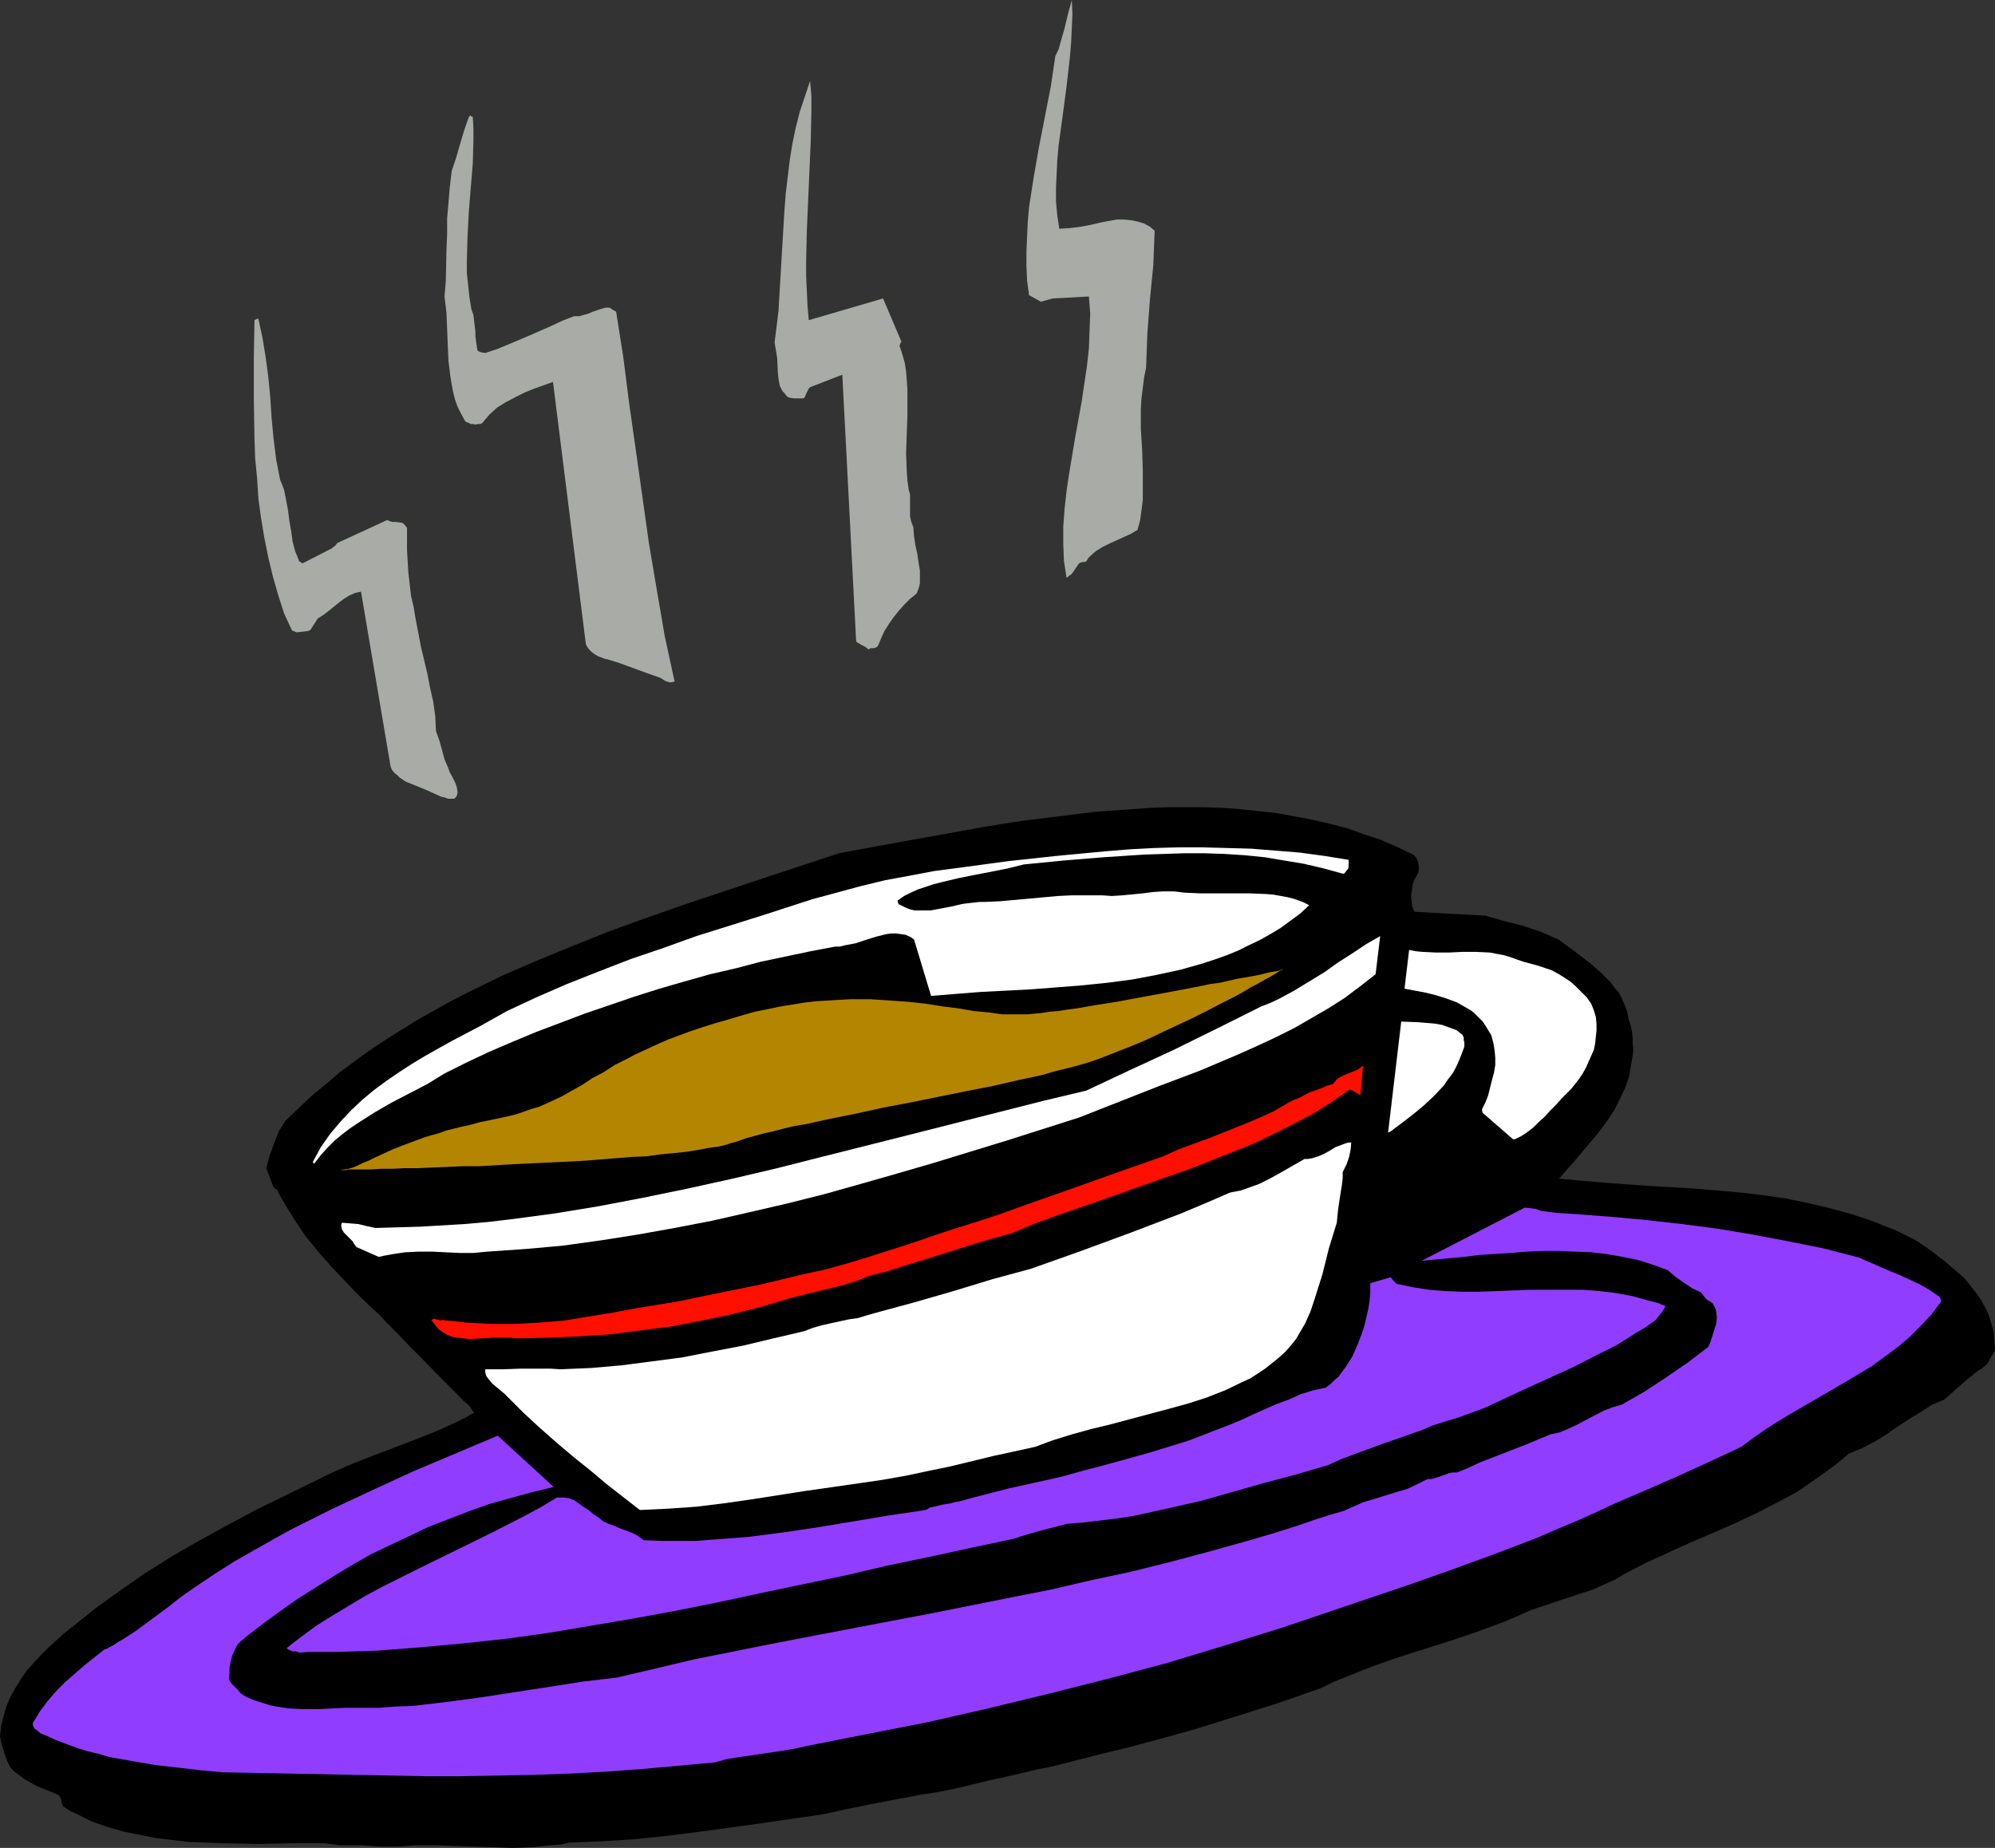
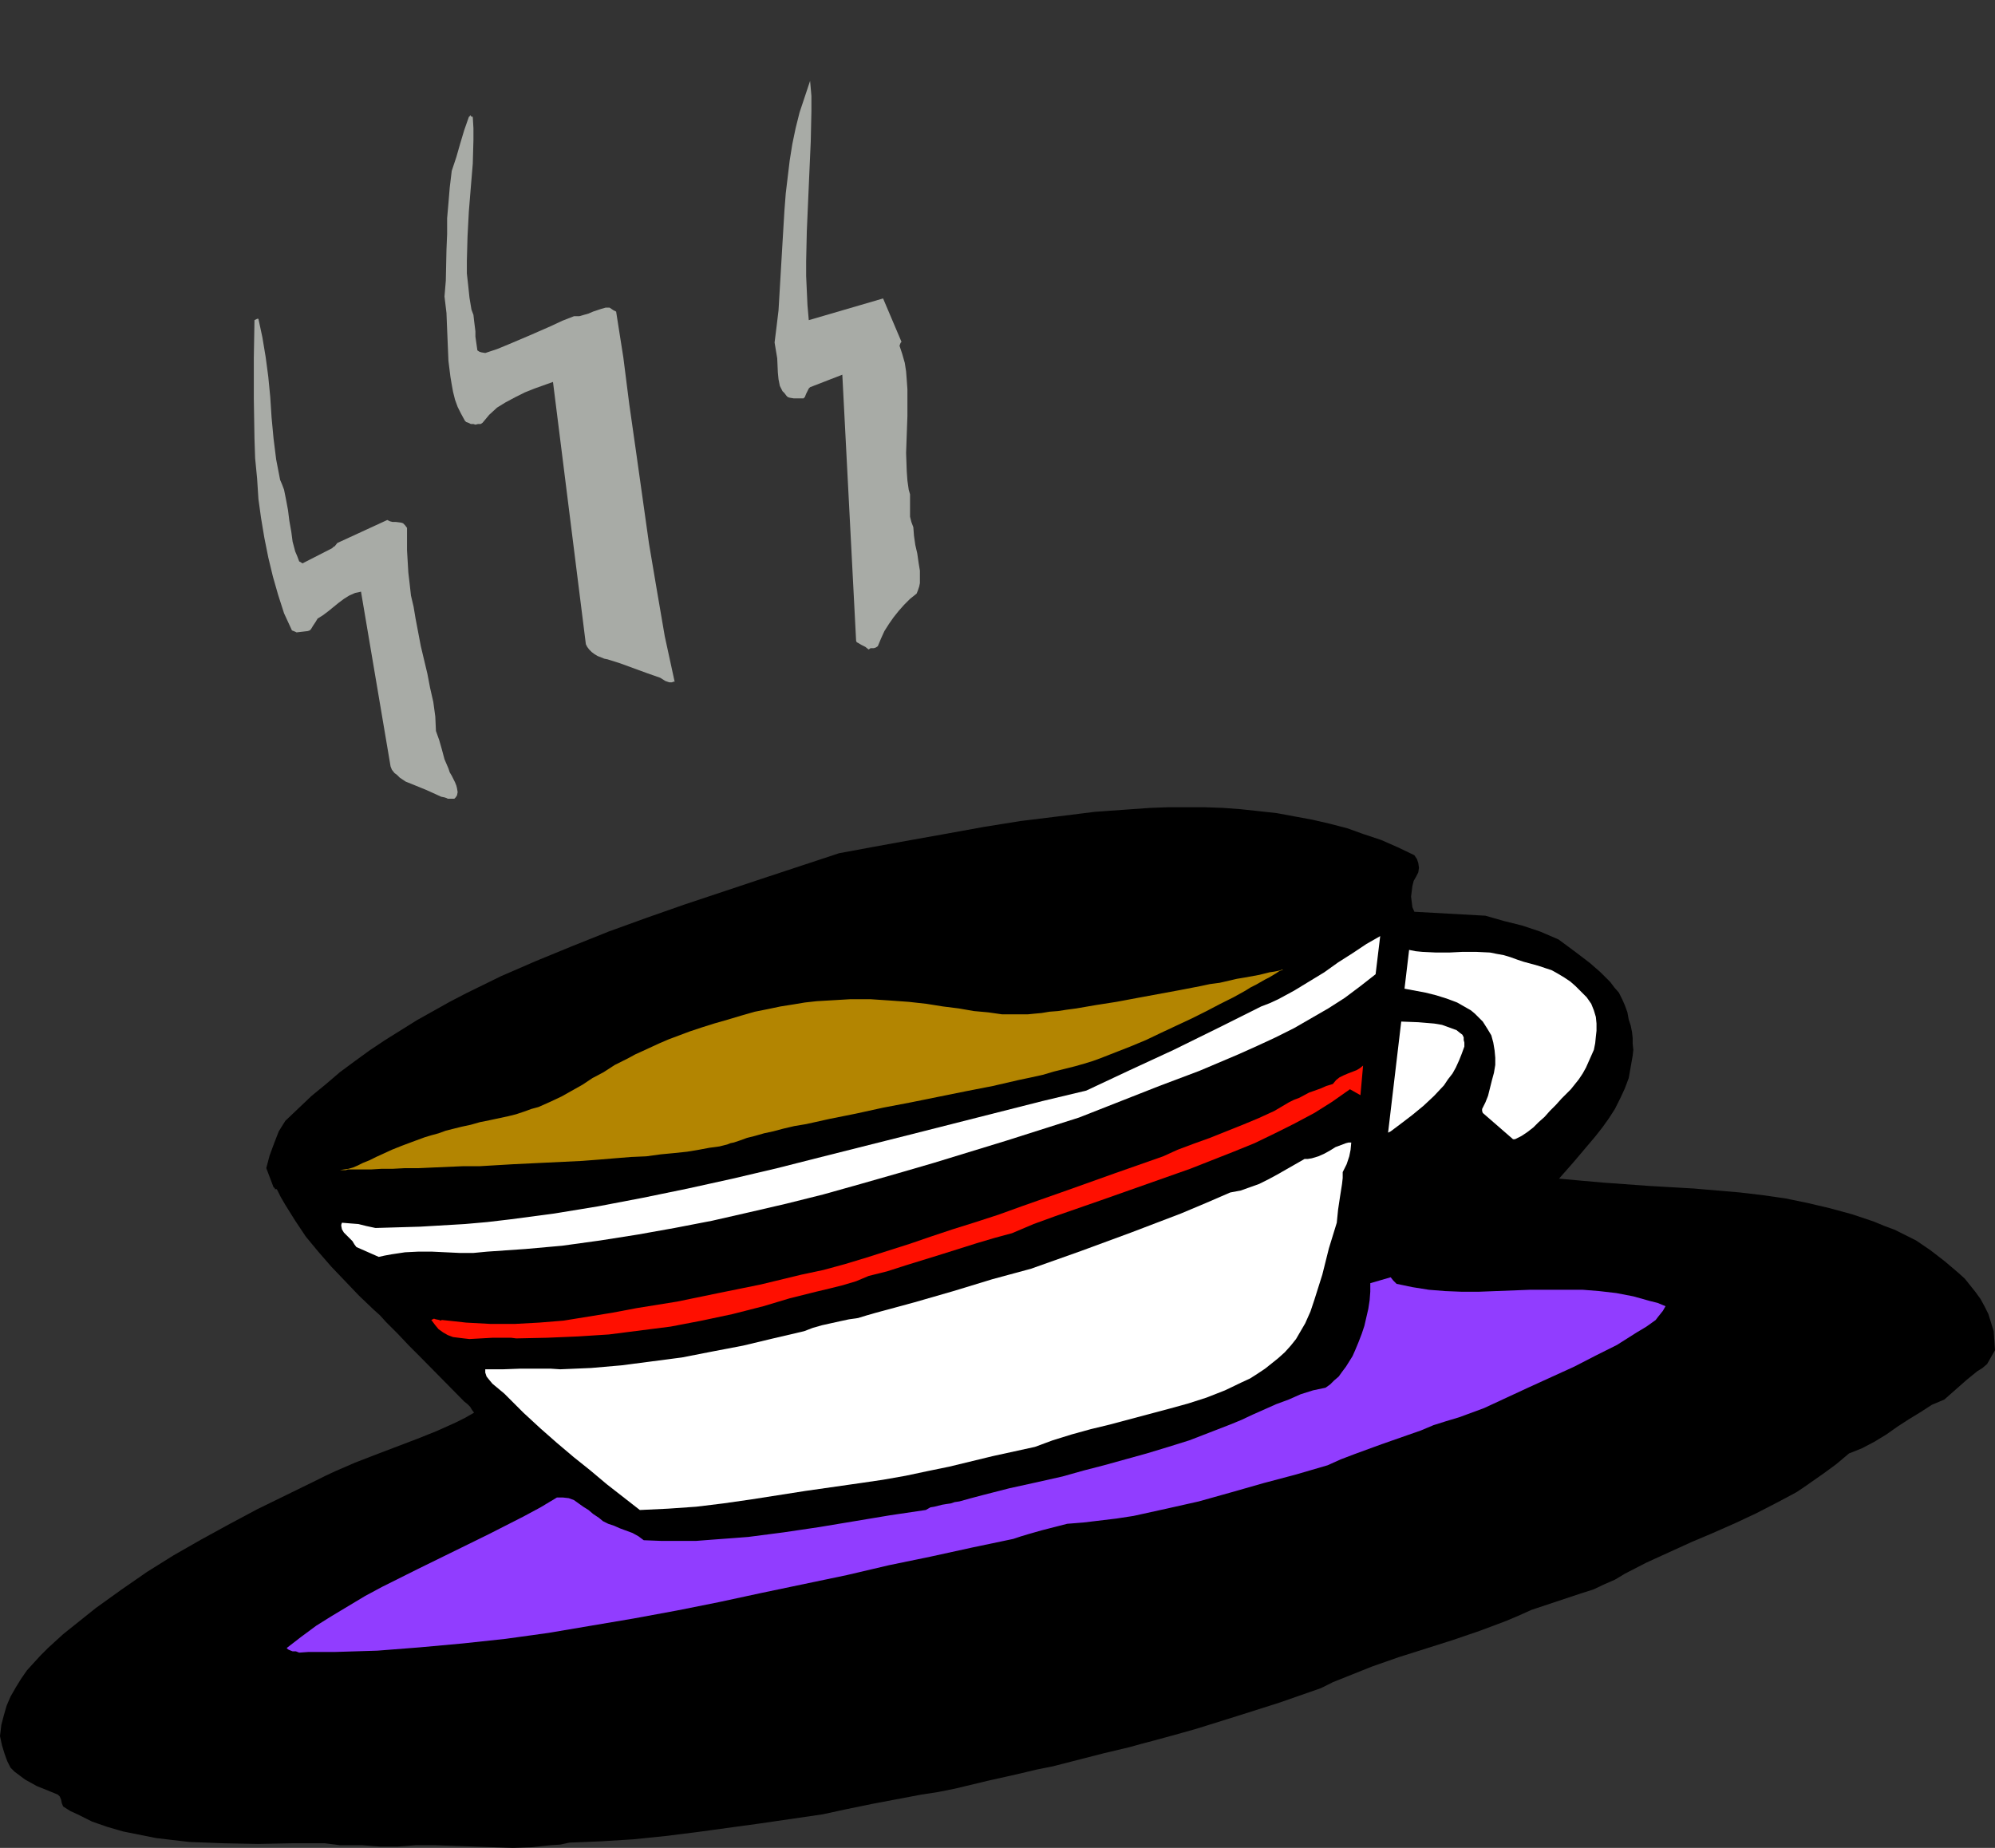
<svg xmlns="http://www.w3.org/2000/svg" xmlns:ns1="http://sodipodi.sourceforge.net/DTD/sodipodi-0.dtd" xmlns:ns2="http://www.inkscape.org/namespaces/inkscape" version="1.0" width="129.724mm" height="120.168mm" id="svg21" ns1:docname="Coffee 39.wmf">
  <rect width="100%" height="100%" fill="#333333" stroke="none" />
  <ns1:namedview id="namedview21" pagecolor="#ffffff" bordercolor="#000000" borderopacity="0.25" ns2:showpageshadow="2" ns2:pageopacity="0.0" ns2:pagecheckerboard="0" ns2:deskcolor="#d1d1d1" ns2:document-units="mm" />
  <defs id="defs1">
    <pattern id="WMFhbasepattern" patternUnits="userSpaceOnUse" width="6" height="6" x="0" y="0" />
  </defs>
  <path style="fill:#000000;fill-opacity:1;fill-rule:evenodd;stroke:none" d="M 84.678,453.532 H 89.041 l 4.363,0.323 h 4.363 l 2.262,-0.162 2.101,-0.162 h 4.848 l 4.848,0.162 9.534,0.323 4.686,0.162 4.686,-0.162 4.525,-0.485 2.424,-0.162 2.262,-0.485 7.918,-0.323 7.757,-0.485 7.918,-0.808 7.757,-0.969 15.352,-2.1 15.514,-2.262 5.979,-1.293 6.302,-1.293 5.979,-1.131 5.979,-1.131 4.202,-0.646 4.04,-0.808 8.08,-1.939 7.918,-1.777 4.04,-0.969 4.04,-0.808 6.302,-1.616 6.302,-1.616 6.141,-1.454 2.909,-0.808 3.07,-0.808 5.333,-1.454 5.171,-1.454 10.342,-3.231 10.181,-3.231 10.181,-3.555 2.909,-1.454 3.232,-1.293 6.464,-2.585 6.464,-2.262 6.626,-2.1 6.626,-2.1 6.626,-2.262 6.464,-2.424 3.07,-1.293 3.232,-1.454 12.12,-4.039 3.07,-0.969 2.747,-1.293 2.586,-1.131 2.424,-1.454 5.333,-2.747 10.989,-5.009 5.333,-2.262 5.494,-2.424 5.171,-2.424 5.01,-2.585 4.848,-2.585 1.939,-1.293 1.616,-1.131 3.232,-2.262 3.07,-2.262 3.07,-2.585 1.616,-0.646 1.616,-0.646 3.07,-1.616 2.909,-1.777 2.747,-1.939 2.747,-1.777 2.909,-1.777 2.747,-1.777 3.07,-1.293 2.747,-2.424 2.747,-2.424 2.586,-2.1 1.293,-0.808 1.131,-0.969 1.939,-3.393 -0.162,-2.424 -0.162,-2.262 -0.646,-2.1 -0.646,-2.1 -0.97,-1.939 -0.97,-1.777 -1.293,-1.777 -1.293,-1.616 -1.293,-1.616 -1.616,-1.454 -3.232,-2.747 -3.555,-2.747 -3.555,-2.424 -2.586,-1.293 -2.586,-1.293 -2.586,-0.969 -2.747,-1.131 -5.333,-1.777 -5.333,-1.454 -5.494,-1.293 -5.494,-1.131 -5.656,-0.808 -5.494,-0.646 -5.656,-0.485 -5.656,-0.485 -11.15,-0.646 -11.15,-0.808 -5.494,-0.485 -5.333,-0.485 3.555,-4.039 3.555,-4.201 1.778,-2.1 1.778,-2.262 1.616,-2.262 1.454,-2.262 1.293,-2.585 1.131,-2.424 0.97,-2.585 0.485,-2.747 0.485,-2.747 0.162,-1.454 -0.162,-1.454 v -1.454 l -0.162,-1.454 -0.323,-1.616 -0.485,-1.454 -0.323,-1.777 -0.646,-1.777 -0.646,-1.454 -0.808,-1.616 -1.131,-1.293 -0.97,-1.293 -1.293,-1.293 -1.131,-1.131 -2.586,-2.262 -2.747,-2.1 -1.293,-0.969 -1.293,-0.969 -2.424,-1.777 -2.262,-0.969 -2.262,-0.969 -4.363,-1.454 -4.525,-1.131 -4.525,-1.293 -17.453,-0.969 -0.485,-1.131 -0.162,-1.293 -0.162,-1.293 0.162,-1.293 0.162,-1.293 0.323,-1.293 0.646,-1.131 0.485,-0.969 0.162,-1.131 -0.162,-1.131 -0.323,-0.969 -0.646,-0.969 -4.04,-1.939 -4.04,-1.777 -4.363,-1.454 -4.04,-1.454 -4.363,-1.131 -4.202,-0.969 -4.363,-0.808 -4.363,-0.808 -4.363,-0.485 -4.525,-0.485 -4.363,-0.323 -4.525,-0.162 h -4.525 -4.363 l -4.525,0.162 -4.525,0.323 -9.05,0.646 -9.05,1.131 -9.211,1.131 -9.05,1.454 -8.888,1.616 -9.05,1.616 -8.888,1.616 -8.726,1.616 -19.069,6.301 -18.907,6.301 -9.211,3.231 -9.373,3.393 -8.888,3.555 -9.05,3.716 -8.565,3.716 -8.565,4.201 -4.04,2.1 -4.04,2.262 -4.04,2.262 -3.878,2.424 -3.878,2.424 -3.878,2.585 -3.555,2.585 -3.717,2.747 -3.394,2.908 -3.555,2.908 -3.232,3.07 -3.232,3.07 -0.808,1.293 -0.808,1.293 -1.131,2.908 -1.131,3.07 -0.808,3.07 1.778,4.686 0.162,0.162 h 0.162 v 0.323 h 0.162 0.162 0.162 l 0.97,1.939 1.131,1.939 2.424,3.878 2.586,3.878 3.07,3.716 3.232,3.716 3.394,3.555 3.394,3.555 3.555,3.393 1.616,1.454 1.454,1.616 2.909,2.908 2.747,2.908 2.747,2.747 10.827,10.987 0.808,0.646 0.646,0.646 0.485,0.808 0.485,0.646 -2.262,1.293 -2.262,1.131 -4.686,2.1 -4.848,1.939 -10.181,3.878 -5.01,1.939 -4.848,2.1 -2.424,1.131 -2.262,1.131 -7.272,3.555 -7.272,3.555 -6.949,3.716 -6.787,3.716 -6.787,3.878 -6.464,4.039 -6.302,4.362 -6.302,4.524 -4.04,3.231 -4.04,3.231 -3.717,3.393 -1.778,1.777 -1.778,1.939 -1.616,1.777 -1.454,2.1 -1.293,2.1 -1.293,2.262 -0.97,2.262 -0.646,2.262 L 0.323,423.964 0,426.711 l 0.485,2.262 0.646,2.1 0.646,1.777 0.808,1.616 0.97,0.969 1.293,0.969 1.293,0.969 1.454,0.808 1.454,0.808 1.616,0.646 3.555,1.454 0.485,0.485 0.323,0.808 0.162,0.808 0.323,0.808 1.778,1.131 1.778,0.808 3.555,1.777 3.717,1.293 3.878,1.131 4.04,0.808 4.04,0.808 4.04,0.485 4.202,0.485 4.202,0.162 4.202,0.162 8.403,0.162 8.403,-0.162 h 8.08 l 1.293,0.162 1.293,0.162 1.131,0.162 z" id="path1" />
-   <path style="fill:#913dff;fill-opacity:1;fill-rule:evenodd;stroke:none" d="m 104.232,436.567 h 8.888 l 8.888,-0.162 8.888,-0.162 9.05,-0.323 9.05,-0.485 8.888,-0.646 8.888,-0.808 8.888,-0.808 2.909,-0.808 2.909,-0.485 5.656,-0.808 5.494,-0.808 2.747,-0.485 2.909,-0.646 14.706,-2.908 14.867,-2.908 14.867,-3.393 14.706,-3.555 14.706,-3.716 14.544,-3.878 14.382,-4.362 14.059,-4.362 21.008,-7.109 10.504,-3.555 10.504,-3.716 10.181,-3.716 10.181,-3.878 4.848,-2.1 5.01,-2.1 4.686,-2.1 4.848,-2.262 7.918,-3.393 7.757,-3.393 7.757,-3.555 7.595,-3.555 3.07,-2.262 3.232,-2.262 3.07,-1.939 3.232,-1.939 13.09,-7.594 3.232,-1.939 3.232,-1.939 3.07,-2.262 3.07,-2.262 2.909,-2.424 2.747,-2.747 2.747,-2.908 2.424,-3.231 v -0.323 l -0.162,-0.485 -0.323,-0.485 -0.323,-0.162 -2.101,-1.454 -2.262,-1.293 -2.424,-1.131 -2.424,-1.131 -2.424,-0.969 -2.586,-1.131 -5.171,-2.262 -8.726,-2.262 -8.888,-1.777 -8.565,-1.616 -8.726,-1.454 -8.726,-1.131 -8.565,-0.969 -8.726,-0.808 -8.565,-0.646 -2.424,-0.162 -2.586,-0.162 -2.424,-0.323 -1.293,-0.162 -1.131,-0.485 -2.747,-0.323 -25.371,13.087 1.616,-0.162 1.778,-0.162 3.394,-0.323 3.717,-0.323 3.717,-0.485 7.757,-0.485 3.878,-0.323 4.04,-0.162 h 3.878 l 4.04,0.162 4.04,0.162 3.878,0.485 3.717,0.646 3.878,0.808 3.555,1.131 3.555,1.293 2.101,1.777 2.101,1.454 1.939,1.293 2.101,0.969 0.485,0.646 0.485,0.646 0.646,0.646 0.646,0.323 0.646,0.485 0.323,0.646 0.323,0.646 0.162,0.646 0.162,1.454 -0.162,1.616 -0.485,1.454 -0.485,1.616 -0.485,1.454 -0.485,1.131 -2.747,2.1 -2.586,1.939 -5.171,3.555 -5.171,3.393 -5.656,3.231 -2.262,0.646 -2.101,0.808 -4.363,2.262 -2.101,1.131 -2.101,0.969 -2.262,0.969 -2.262,0.485 -5.818,2.424 -5.818,2.262 -5.818,2.262 -2.747,1.293 -2.747,1.131 h -1.131 l -0.808,0.162 -1.778,0.646 -1.454,0.485 -1.131,0.323 h -0.97 l -2.586,1.293 -2.424,1.131 -2.747,0.808 -5.171,1.616 -2.747,0.808 -2.586,1.131 -2.586,1.131 -2.909,0.808 -3.07,0.969 -5.656,1.939 -5.656,1.777 -5.494,1.616 -9.858,2.747 -9.696,2.585 -9.696,2.424 -9.858,2.1 -9.696,2.262 -9.858,1.939 -19.392,3.878 -19.554,3.716 -19.392,3.716 -19.392,3.878 -9.534,2.262 -9.696,2.262 -8.242,0.969 -8.242,1.293 -8.403,1.293 -8.403,1.293 -8.403,1.131 -8.242,0.969 -4.363,0.162 -4.202,0.323 H 89.041 84.678 l -3.232,0.162 -3.394,0.162 h -3.555 l -3.394,-0.162 -3.232,-0.485 -1.616,-0.323 -1.454,-0.485 -1.616,-0.485 -1.293,-0.485 -1.454,-0.646 -1.293,-0.808 -0.808,-0.969 -0.485,-0.485 -0.323,-0.323 -0.808,-0.808 -0.485,-0.969 0.162,-1.454 v -1.293 l 0.323,-1.616 0.323,-1.293 0.646,-1.454 0.646,-1.293 0.97,-0.969 1.131,-0.969 4.202,-3.231 4.202,-3.07 4.363,-3.07 4.363,-2.747 4.363,-2.747 4.525,-2.747 4.525,-2.585 4.686,-2.262 4.848,-2.262 4.686,-2.262 5.01,-1.939 5.01,-1.939 5.01,-1.777 5.171,-1.454 5.333,-1.454 5.333,-1.293 -13.736,-12.603 -10.342,4.362 -10.342,4.362 -10.181,4.686 -10.019,4.686 -4.848,2.424 -4.848,2.424 -4.686,2.585 -4.848,2.747 -4.525,2.585 -4.363,2.747 -4.363,2.908 -4.202,2.908 -3.717,2.908 -3.717,2.747 -3.717,2.747 -3.717,2.424 -0.646,0.323 -0.485,0.323 -0.97,0.646 -0.97,0.485 -0.485,0.323 -0.646,0.162 -4.686,3.716 -2.424,2.1 -2.424,2.1 -2.262,2.262 -2.101,2.424 -1.939,2.585 -1.778,2.908 v 0.485 l 0.162,0.485 0.323,0.485 0.485,0.323 0.97,0.808 1.293,0.485 2.424,1.131 2.586,0.969 2.586,0.969 2.586,0.808 2.747,0.646 2.747,0.808 5.494,0.969 5.656,0.969 5.656,0.646 5.494,0.646 5.333,0.485 z" id="path2" />
  <path style="fill:#913dff;fill-opacity:1;fill-rule:evenodd;stroke:none" d="m 73.528,406.191 2.262,-0.162 h 3.07 1.131 2.262 l 10.504,-0.323 10.342,-0.808 10.666,-0.969 10.504,-1.131 10.504,-1.454 10.504,-1.777 10.504,-1.777 10.504,-1.939 10.504,-2.1 10.504,-2.262 20.846,-4.362 10.342,-2.424 10.181,-2.1 10.342,-2.262 10.019,-2.1 1.939,-0.646 1.616,-0.485 3.394,-0.969 6.302,-1.616 4.04,-0.323 4.04,-0.485 4.04,-0.485 4.202,-0.646 8.08,-1.777 7.918,-1.777 8.08,-2.262 7.918,-2.262 7.918,-2.1 7.757,-2.262 3.232,-1.454 3.394,-1.293 6.626,-2.424 6.464,-2.262 3.232,-1.131 3.07,-1.293 3.07,-0.969 3.232,-0.969 3.07,-1.131 3.07,-1.131 11.15,-5.17 10.989,-5.009 5.333,-2.747 5.171,-2.585 4.848,-3.07 2.424,-1.454 2.262,-1.616 0.485,-0.646 0.646,-0.808 0.646,-0.808 0.646,-1.131 -1.939,-0.808 -1.939,-0.485 -4.04,-1.131 -4.202,-0.808 -4.202,-0.485 -4.04,-0.323 h -4.363 -8.565 l -8.403,0.323 -4.202,0.162 h -4.202 l -4.04,-0.162 -4.04,-0.323 -4.04,-0.646 -3.878,-0.808 -0.485,-0.485 -0.323,-0.323 -0.646,-0.808 -5.01,1.454 v 2.1 l -0.162,2.1 -0.323,2.1 -0.485,2.1 -0.485,2.1 -0.646,1.939 -0.808,2.1 -0.808,1.939 -0.646,1.454 -0.808,1.293 -0.808,1.293 -0.97,1.293 -0.808,1.131 -1.131,0.969 -0.97,0.969 -1.131,0.808 -3.07,0.646 -3.07,0.969 -2.909,1.293 -3.07,1.131 -2.909,1.293 -2.909,1.293 -2.747,1.293 -2.747,1.131 -5.01,1.939 -5.01,1.939 -5.171,1.616 -5.333,1.616 -10.504,2.908 -5.01,1.293 -5.171,1.454 -6.464,1.454 -6.626,1.454 -6.302,1.616 -3.07,0.808 -2.909,0.808 -1.131,0.162 -0.97,0.323 -1.131,0.162 -0.97,0.162 -1.939,0.485 -0.97,0.162 -1.131,0.646 -8.726,1.293 -8.726,1.454 -8.726,1.454 -8.726,1.293 -8.726,1.131 -4.202,0.323 -4.363,0.323 -4.202,0.323 h -4.363 -4.363 l -4.202,-0.162 -1.293,-0.969 -1.454,-0.808 -3.07,-1.131 -1.454,-0.646 -1.454,-0.485 -1.293,-0.646 -0.97,-0.808 -1.454,-0.969 -1.131,-0.969 -1.293,-0.808 -1.131,-0.808 -1.131,-0.808 -1.293,-0.485 -1.454,-0.162 h -0.646 -0.808 l -4.04,2.424 -4.202,2.262 -8.565,4.362 -17.453,8.563 -8.726,4.362 -4.202,2.262 -4.04,2.424 -4.04,2.424 -3.878,2.424 -3.717,2.747 -3.555,2.747 0.323,0.323 0.323,0.162 0.808,0.323 h 0.808 z" id="path3" />
  <path style="fill:#ffffff;fill-opacity:1;fill-rule:evenodd;stroke:none" d="m 157.398,371.13 6.787,-0.323 6.949,-0.485 6.626,-0.808 6.787,-0.969 13.413,-2.1 13.574,-1.939 5.494,-0.808 5.494,-0.969 5.333,-1.131 5.494,-1.131 10.666,-2.585 5.171,-1.131 5.171,-1.131 4.363,-1.616 4.686,-1.454 4.686,-1.293 4.686,-1.131 9.696,-2.585 4.848,-1.293 4.686,-1.293 4.525,-1.454 4.525,-1.777 4.04,-1.939 2.101,-0.969 1.778,-1.131 1.939,-1.293 1.616,-1.293 1.616,-1.293 1.616,-1.454 1.454,-1.616 1.293,-1.616 1.131,-1.939 1.131,-1.939 1.293,-2.908 0.97,-2.908 1.939,-6.14 1.616,-6.463 1.939,-6.301 0.323,-3.231 0.485,-3.231 0.485,-3.07 0.162,-1.454 v -1.454 l 0.97,-1.939 0.646,-1.939 0.323,-1.616 0.162,-1.777 h -0.646 l -0.646,0.162 -1.293,0.485 -1.293,0.485 -1.293,0.808 -1.454,0.808 -1.454,0.646 -1.616,0.485 -0.97,0.162 h -0.808 l -4.525,2.585 -2.262,1.293 -2.101,1.131 -2.262,1.131 -2.262,0.808 -2.262,0.808 -2.586,0.485 -5.979,2.585 -6.141,2.585 -12.282,4.686 -12.282,4.524 -12.282,4.362 -9.534,2.585 -9.534,2.908 -9.534,2.747 -9.534,2.585 -2.262,0.646 -2.101,0.646 -2.262,0.323 -2.262,0.485 -4.363,0.969 -2.262,0.646 -2.101,0.808 -7.595,1.777 -7.434,1.777 -7.595,1.454 -7.434,1.454 -7.434,0.969 -7.434,0.969 -7.434,0.646 -7.595,0.323 -2.424,-0.162 h -2.424 -4.848 l -4.363,0.162 h -2.262 -2.101 v 0.323 0.485 l 0.323,0.969 0.646,0.808 0.808,0.969 0.97,0.808 0.97,0.808 0.97,0.808 0.646,0.646 4.04,4.039 4.202,3.878 4.04,3.555 4.202,3.555 4.04,3.231 4.04,3.393 8.08,6.301 z" id="path4" />
  <path style="fill:#ff0f00;fill-opacity:1;fill-rule:evenodd;stroke:none" d="m 126.856,328.96 7.595,-0.162 7.595,-0.323 7.595,-0.485 7.595,-0.969 7.595,-0.969 7.595,-1.454 7.595,-1.616 7.595,-1.939 3.232,-0.969 3.232,-0.969 6.464,-1.616 3.394,-0.808 3.232,-0.808 3.232,-0.969 3.07,-1.293 4.525,-1.131 4.525,-1.454 8.888,-2.747 8.726,-2.747 4.363,-1.293 4.202,-1.131 5.333,-2.262 5.333,-1.939 11.15,-3.878 10.989,-3.878 10.989,-3.878 5.333,-2.1 5.333,-2.1 5.171,-2.1 5.01,-2.424 4.848,-2.424 4.848,-2.585 4.363,-2.747 4.363,-3.07 2.586,1.454 0.646,-7.271 -0.808,0.646 -0.808,0.485 -2.101,0.808 -1.131,0.485 -0.97,0.485 -0.808,0.646 -0.808,0.969 -1.616,0.485 -1.454,0.646 -2.747,0.969 -2.424,1.293 -1.293,0.485 -1.293,0.646 -3.555,2.1 -3.878,1.777 -3.878,1.616 -4.04,1.616 -4.04,1.616 -4.04,1.454 -3.878,1.454 -3.555,1.616 -5.979,2.1 -5.979,2.1 -11.312,4.039 -11.474,4.039 -5.818,2.1 -5.979,1.939 -5.171,1.616 -5.333,1.777 -5.171,1.777 -10.666,3.393 -5.333,1.616 -5.333,1.454 -5.333,1.131 -10.019,2.424 -10.342,2.1 -10.181,2.1 -5.01,0.808 -5.01,0.808 -5.979,1.131 -5.979,0.969 -5.979,0.969 -5.979,0.485 -5.979,0.323 h -5.979 l -5.979,-0.323 -2.909,-0.323 -3.07,-0.323 -0.323,0.162 -0.323,-0.162 -0.808,-0.162 -0.485,-0.162 -0.323,0.162 -0.323,0.162 0.97,1.293 0.808,0.969 1.131,0.808 1.131,0.646 1.293,0.485 1.293,0.162 1.293,0.162 1.454,0.162 2.909,-0.162 2.909,-0.162 h 2.909 1.454 z" id="path5" />
  <path style="fill:#ffffff;fill-opacity:1;fill-rule:evenodd;stroke:none" d="m 93.081,308.925 1.454,-0.323 1.778,-0.323 3.232,-0.485 3.232,-0.162 h 3.394 l 3.394,0.162 3.394,0.162 h 3.394 l 3.394,-0.323 9.373,-0.646 9.05,-0.808 9.373,-1.293 9.211,-1.454 9.05,-1.616 9.211,-1.777 9.211,-2.1 9.05,-2.1 9.05,-2.262 9.211,-2.585 9.05,-2.585 8.888,-2.585 17.938,-5.493 17.776,-5.655 9.858,-3.878 9.858,-3.878 9.858,-3.716 9.534,-4.039 4.686,-2.1 4.525,-2.1 4.525,-2.262 4.202,-2.424 4.202,-2.424 4.04,-2.585 3.878,-2.908 3.717,-2.908 1.131,-9.371 -3.394,1.939 -3.394,2.262 -3.555,2.262 -3.394,2.424 -3.717,2.262 -3.717,2.262 -3.878,2.1 -2.101,0.969 -2.101,0.808 -10.666,5.332 -10.827,5.332 -10.827,5.009 -10.666,5.009 -10.827,2.585 -10.827,2.747 -21.654,5.493 -21.816,5.493 -10.827,2.747 -10.989,2.585 -10.989,2.424 -10.989,2.262 -10.989,2.1 -10.827,1.777 -10.989,1.454 -5.494,0.646 -5.494,0.485 -5.494,0.323 -5.494,0.323 -5.494,0.162 -5.494,0.162 -2.262,-0.485 -1.939,-0.485 -2.101,-0.162 -1.939,-0.162 -0.162,0.485 v 0.323 l 0.162,0.808 0.485,0.808 0.646,0.646 1.454,1.454 0.485,0.808 0.485,0.646 z" id="path6" />
-   <path style="fill:#ffffff;fill-opacity:1;fill-rule:evenodd;stroke:none" d="m 77.245,285.982 1.616,-2.1 1.616,-1.777 1.778,-1.777 1.939,-1.616 1.939,-1.454 1.939,-1.293 4.04,-2.585 4.202,-2.424 4.363,-2.262 4.363,-2.262 4.202,-2.585 5.494,-2.747 5.494,-2.585 5.656,-2.424 5.818,-2.424 5.979,-2.262 5.979,-2.262 6.141,-2.1 6.141,-2.1 6.141,-1.939 6.141,-1.777 6.302,-1.777 6.302,-1.454 6.141,-1.616 6.141,-1.293 6.141,-1.293 5.979,-1.131 h 1.131 l 1.293,-0.323 2.586,-0.485 2.424,-0.808 2.586,-0.808 2.586,-0.646 1.131,-0.162 h 1.293 l 1.131,0.162 1.131,0.162 1.131,0.485 0.97,0.646 4.202,13.895 5.979,-0.485 6.141,-0.485 12.443,-0.646 6.302,-0.485 6.141,-0.485 6.302,-0.646 6.141,-0.808 5.979,-1.131 5.979,-1.293 5.656,-1.616 2.909,-0.969 2.747,-0.969 2.747,-1.131 2.586,-1.293 2.747,-1.293 2.586,-1.454 2.424,-1.454 2.424,-1.777 2.424,-1.777 2.262,-2.1 -1.616,-0.808 -1.778,-0.646 -1.778,-0.485 -1.778,-0.323 -1.778,-0.323 -1.939,-0.162 -4.04,-0.162 h -3.878 -2.101 -5.979 l -3.878,-0.162 -1.293,-0.162 -1.454,-0.162 h -2.586 l -2.586,0.162 -2.424,0.323 -5.01,0.485 -2.586,0.162 -2.424,-0.162 h -3.717 -3.717 l -3.394,0.162 -3.555,0.323 -3.555,0.323 -3.555,0.323 -3.555,0.323 -3.717,0.162 h -1.293 l -1.454,0.162 -2.747,0.323 -2.747,0.646 -2.586,0.485 -2.586,0.485 h -1.293 -1.293 -1.293 l -1.293,-0.323 -1.131,-0.485 -1.293,-0.646 h -0.162 l -0.162,-0.323 -0.162,-0.646 1.616,-1.131 1.616,-0.808 1.778,-0.808 1.939,-0.646 1.939,-0.646 1.939,-0.485 4.04,-0.969 4.04,-0.808 4.202,-0.808 4.04,-0.808 3.878,-0.969 9.858,-0.969 9.858,-0.808 9.858,-0.646 5.01,-0.162 4.848,-0.162 h 5.01 l 4.848,0.162 5.01,0.323 4.848,0.485 4.848,0.808 4.848,0.808 4.848,1.131 4.686,1.293 h 0.323 l 0.323,-0.323 0.323,-0.485 0.323,-0.323 0.162,-0.485 v -0.646 -0.485 -0.646 l -5.979,-0.969 -5.979,-0.808 -5.979,-0.485 -5.979,-0.485 -5.979,-0.162 -5.979,-0.162 h -5.979 l -5.979,0.162 -5.979,0.323 -5.979,0.485 -11.958,1.131 -11.958,1.293 -11.958,1.616 -6.141,0.808 -5.979,1.131 -6.141,1.131 -5.979,1.454 -5.979,1.616 -5.979,1.616 -11.958,3.878 -16.483,5.17 -8.08,2.908 -8.08,2.747 -7.918,3.07 -7.757,3.07 -7.434,3.231 -7.272,3.393 -6.626,3.716 -6.787,3.555 -6.626,3.716 -3.232,1.939 -3.232,2.1 -3.07,2.1 -3.07,2.262 -2.909,2.424 -2.747,2.585 -2.586,2.747 -2.586,3.07 -2.262,3.231 -1.939,3.555 v 0.162 l 0.162,0.323 z" id="path7" />
  <path style="fill:#ffffff;fill-opacity:1;fill-rule:evenodd;stroke:none" d="m 372.326,280.004 1.616,-0.808 1.454,-0.969 1.454,-1.131 1.293,-1.293 1.454,-1.293 1.293,-1.454 1.454,-1.454 1.454,-1.616 2.262,-2.262 1.939,-2.424 0.97,-1.454 0.808,-1.454 0.646,-1.454 0.646,-1.454 0.646,-1.454 0.323,-1.616 0.162,-1.616 0.162,-1.454 v -1.777 l -0.162,-1.616 -0.485,-1.616 -0.646,-1.616 -1.131,-1.616 -1.293,-1.293 -1.454,-1.454 -1.293,-1.131 -1.454,-0.969 -1.616,-0.969 -1.454,-0.808 -1.454,-0.485 -1.939,-0.646 -1.778,-0.485 -1.778,-0.485 -1.454,-0.485 -1.778,-0.646 -1.616,-0.485 -1.778,-0.323 -1.616,-0.323 -3.394,-0.162 h -3.394 l -3.232,0.162 h -3.232 l -3.394,-0.162 -1.616,-0.162 -1.616,-0.323 -1.131,9.533 2.586,0.485 2.586,0.485 2.586,0.646 2.586,0.808 2.586,0.969 1.131,0.646 1.131,0.646 1.131,0.646 0.97,0.808 0.97,0.969 0.97,0.969 1.131,1.777 0.97,1.616 0.485,1.777 0.323,1.939 0.162,1.777 v 1.777 l -0.323,1.939 -0.485,1.777 -0.485,1.939 -0.485,1.939 -0.646,1.616 -0.808,1.616 v 0.485 l 0.162,0.485 7.434,6.463 z" id="path8" />
  <path style="fill:#ffffff;fill-opacity:1;fill-rule:evenodd;stroke:none" d="m 341.784,278.065 2.586,-1.939 2.747,-2.1 2.747,-2.262 2.586,-2.424 2.424,-2.585 0.97,-1.454 1.131,-1.454 0.808,-1.454 0.808,-1.777 0.646,-1.616 0.646,-1.777 v -0.969 l -0.162,-0.646 v -0.646 l -0.323,-0.646 -0.646,-0.485 -0.808,-0.646 -1.778,-0.646 -1.778,-0.646 -1.939,-0.323 -1.939,-0.162 -1.939,-0.162 -4.202,-0.162 -3.232,27.306 z" id="path9" />
  <path style="fill:#a8aba6;fill-opacity:1;fill-rule:evenodd;stroke:none" d="m 111.665,196.31 0.162,-0.162 0.162,-0.162 0.323,-0.485 0.162,-0.808 -0.162,-0.969 -0.162,-0.646 -0.323,-0.808 -0.808,-1.616 -0.485,-0.808 -0.323,-0.969 -0.485,-1.131 -0.485,-1.131 -0.646,-2.424 -0.646,-2.262 -0.808,-2.262 -0.162,-3.555 -0.485,-3.555 -0.808,-3.555 -0.646,-3.393 -0.808,-3.393 -0.808,-3.393 -0.646,-3.393 -0.646,-3.393 -0.485,-2.908 -0.646,-2.747 -0.323,-2.908 -0.323,-2.747 -0.323,-5.493 v -5.493 l -0.485,-0.646 -0.485,-0.485 -0.485,-0.162 -1.293,-0.162 h -0.808 l -0.646,-0.162 -0.646,-0.323 -12.282,5.655 -0.646,0.808 -0.323,0.162 -0.323,0.323 -7.272,3.716 v 0 l -0.485,-0.323 -0.323,-0.162 -0.485,-1.293 -0.485,-1.131 -0.646,-2.424 -0.323,-2.424 -0.485,-2.747 -0.323,-2.585 -0.485,-2.585 -0.485,-2.424 -0.485,-1.293 -0.485,-1.131 -0.97,-5.009 -0.646,-5.17 -0.485,-5.17 -0.323,-5.009 -0.485,-5.009 -0.646,-4.847 -0.808,-4.847 -0.485,-2.262 -0.485,-2.262 h -0.162 -0.162 l -0.646,0.323 -0.162,9.371 v 9.856 l 0.162,9.856 0.162,4.847 0.485,5.009 0.323,5.009 0.646,4.686 0.808,4.847 0.97,4.847 1.131,4.686 1.293,4.524 1.454,4.524 1.939,4.201 0.808,0.323 0.323,0.162 v 0 l 2.747,-0.323 0.485,-0.162 0.323,-0.323 0.485,-0.808 0.646,-0.969 0.485,-0.808 1.293,-0.808 1.293,-0.969 2.586,-2.1 1.293,-0.969 1.293,-0.808 1.454,-0.646 0.808,-0.162 0.646,-0.162 7.272,42.978 0.323,0.808 0.646,0.808 0.646,0.485 0.646,0.646 1.454,0.969 1.616,0.646 3.555,1.454 1.778,0.808 1.778,0.808 0.808,0.162 0.485,0.162 0.323,0.162 h 0.808 0.323 z" id="path10" />
  <path style="fill:#a8aba6;fill-opacity:1;fill-rule:evenodd;stroke:none" d="m 164.509,167.711 h 0.646 l 0.323,-0.162 h 0.323 l -2.424,-11.148 -1.939,-11.31 -1.939,-11.472 -1.616,-11.472 -1.616,-11.472 -1.616,-11.31 -1.454,-11.472 -1.778,-11.31 -0.323,-0.162 -0.323,-0.162 -0.485,-0.323 -0.485,-0.323 h -0.97 l -1.131,0.323 -1.939,0.646 -1.131,0.485 -1.131,0.323 -1.131,0.323 h -1.293 l -2.909,1.131 -2.747,1.293 -5.171,2.262 -5.333,2.262 -2.747,1.131 -2.909,0.969 -0.97,-0.162 -0.485,-0.162 -0.485,-0.323 -0.162,-1.131 -0.162,-1.131 -0.162,-1.131 v -1.293 l -0.323,-2.585 -0.162,-1.454 -0.485,-1.293 -0.485,-2.908 -0.323,-3.07 -0.323,-2.908 v -3.07 l 0.162,-5.978 0.323,-6.14 0.485,-5.978 0.485,-5.817 0.162,-5.817 v -2.908 l -0.162,-2.747 -0.323,-0.162 h -0.162 V 28.437 28.275 l -0.162,0.162 -0.323,0.323 -1.131,3.231 -0.97,3.231 -0.97,3.393 -1.131,3.393 -0.485,4.039 -0.323,3.878 -0.323,3.716 v 3.878 l -0.162,3.878 -0.162,7.594 -0.323,3.878 0.485,4.039 0.162,4.039 0.162,3.878 0.162,3.878 0.485,3.878 0.323,1.939 0.323,1.777 0.485,1.939 0.646,1.777 0.808,1.616 0.97,1.777 0.323,0.323 0.485,0.162 0.646,0.323 h 0.646 l 0.485,0.162 0.646,-0.162 h 0.646 l 0.485,-0.323 0.808,-0.969 0.808,-0.969 1.939,-1.777 2.101,-1.293 2.424,-1.293 2.262,-1.131 2.424,-0.969 2.262,-0.808 2.262,-0.808 8.08,64.467 0.323,0.646 0.485,0.646 0.646,0.646 0.646,0.485 0.808,0.485 0.808,0.323 0.808,0.323 0.808,0.162 3.07,0.969 6.626,2.424 3.232,1.131 1.293,0.808 0.485,0.162 z" id="path11" />
  <path style="fill:#a8aba6;fill-opacity:1;fill-rule:evenodd;stroke:none" d="m 213.958,159.31 h 0.808 l 0.485,-0.162 0.485,-0.323 0.808,-1.939 0.808,-1.777 1.131,-1.777 1.131,-1.616 1.293,-1.616 1.293,-1.454 1.454,-1.454 1.616,-1.293 0.323,-0.808 0.323,-0.969 0.162,-0.808 v -0.969 -2.1 l -0.323,-1.939 -0.323,-2.262 -0.485,-2.1 -0.323,-2.262 -0.162,-2.1 -0.485,-1.293 -0.323,-1.293 v -1.131 -0.969 -1.131 -1.131 -1.131 l -0.323,-1.131 -0.323,-2.262 -0.162,-2.262 -0.162,-4.524 0.162,-4.524 0.162,-4.524 v -4.362 -2.262 l -0.162,-2.262 -0.162,-2.1 -0.323,-2.1 -0.646,-2.262 -0.646,-1.939 0.162,-0.485 0.162,-0.323 0.162,-0.162 v 0 l -4.525,-10.664 -18.261,5.332 -0.323,-3.716 -0.162,-3.555 -0.162,-3.555 v -3.716 l 0.162,-7.271 0.323,-7.432 0.323,-7.432 0.323,-7.271 0.162,-7.432 v -3.716 l -0.323,-3.716 -1.293,3.878 -1.293,3.878 -0.97,3.878 -0.808,3.878 -0.646,4.039 -0.485,4.039 -0.485,4.039 -0.323,4.201 -0.485,8.079 -0.485,8.24 -0.485,8.24 -0.485,4.039 -0.485,3.878 0.323,1.939 0.323,1.939 0.162,3.555 0.162,1.616 0.323,1.616 0.323,0.646 0.323,0.646 0.485,0.485 0.485,0.646 0.323,0.323 0.485,0.162 0.97,0.162 h 1.939 0.485 l 0.323,-0.323 0.323,-0.808 0.485,-0.969 0.162,-0.323 0.323,-0.323 7.918,-3.07 3.394,65.437 0.162,0.323 0.323,0.162 0.808,0.485 0.97,0.485 0.808,0.646 z" id="path12" />
-   <path style="fill:#a8aba6;fill-opacity:1;fill-rule:evenodd;stroke:none" d="m 262.761,141.537 0.646,-0.485 1.778,-2.585 0.323,-0.162 0.485,-0.162 h 0.485 l 0.485,-0.162 0.485,-0.808 0.646,-0.646 1.293,-1.131 1.616,-0.969 1.616,-0.808 3.555,-1.616 1.778,-0.808 1.616,-0.969 0.646,-2.424 0.323,-2.424 0.323,-2.424 v -2.424 -5.009 l -0.162,-5.009 -0.323,-5.009 v -5.009 l 0.162,-2.585 0.323,-2.585 0.323,-2.585 0.485,-2.424 0.162,-4.362 0.162,-4.201 0.646,-8.402 0.808,-8.24 0.162,-4.201 0.162,-4.201 -1.131,-0.969 -1.454,-0.808 -1.616,-0.485 -1.616,-0.323 -1.778,-0.162 h -1.778 l -1.778,0.323 -1.778,0.323 -2.747,0.646 -2.586,0.485 -2.586,0.323 -2.586,0.162 -0.485,-3.231 -0.323,-3.393 v -3.555 l 0.162,-3.393 0.162,-3.393 0.323,-3.555 0.97,-7.109 0.97,-7.271 0.808,-7.109 0.323,-3.716 0.162,-3.555 0.162,-3.555 L 263.408,0 l -0.485,1.777 -0.485,1.777 -0.808,3.393 -0.97,3.393 -0.485,1.777 -0.808,1.616 -1.131,7.594 -1.454,7.432 -1.454,7.432 -1.293,7.432 -1.131,7.271 -0.323,3.716 -0.162,3.555 -0.162,3.716 v 3.555 l 0.162,3.555 0.485,3.555 2.909,1.616 2.909,-0.808 8.888,-0.485 0.323,4.201 -0.162,4.201 -0.162,4.362 -0.485,4.362 -0.646,4.362 -0.646,4.362 -1.616,8.886 -1.454,8.725 -0.646,4.362 -0.485,4.362 -0.323,4.362 v 4.201 l 0.162,4.201 0.323,2.1 0.323,2.1 z" id="path13" />
  <path style="fill:#000000;fill-opacity:1;fill-rule:evenodd;stroke:none" d="m 83.547,287.598 v 0 l 0.162,-0.162 h 3.232 1.939 2.262 l 2.424,-0.162 h 2.909 l 3.07,-0.162 h 3.394 l 3.394,-0.162 3.717,-0.162 3.878,-0.162 8.08,-0.323 4.202,-0.162 4.202,-0.162 4.202,-0.162 4.202,-0.323 4.202,-0.162 4.04,-0.323 4.04,-0.323 3.878,-0.323 3.717,-0.162 3.555,-0.485 3.394,-0.323 3.232,-0.485 2.909,-0.323 2.586,-0.485 2.262,-0.323 1.939,-0.646 1.778,-0.323 v -0.162 l -1.778,0.485 -1.939,0.485 -2.262,0.485 -2.586,0.485 -2.909,0.323 -3.232,0.323 -3.394,0.485 -3.555,0.323 -3.717,0.323 -3.878,0.323 -4.04,0.162 -4.04,0.323 -4.202,0.323 -4.202,0.162 -4.202,0.162 -4.202,0.323 h -4.202 l -8.08,0.485 h -3.878 l -3.717,0.162 -3.394,0.162 -3.394,0.162 h -3.07 -2.909 l -2.424,0.162 H 88.88 l -1.939,0.162 h -3.232 -0.323 0.162 z" id="path14" />
  <path style="fill:#000000;fill-opacity:1;fill-rule:evenodd;stroke:none" d="m 180.345,280.812 1.293,-0.485 1.778,-0.646 1.939,-0.485 2.262,-0.646 2.424,-0.485 2.424,-0.646 2.586,-0.646 5.818,-1.131 3.07,-0.646 3.07,-0.646 3.232,-0.646 3.394,-0.646 6.626,-1.454 6.949,-1.293 3.394,-0.808 3.394,-0.646 3.394,-0.646 3.394,-0.646 3.232,-0.808 3.232,-0.646 3.07,-0.646 3.07,-0.808 2.747,-0.646 2.747,-0.646 2.747,-0.646 2.424,-0.808 2.262,-0.485 2.101,-0.808 1.939,-0.485 v -0.162 l -1.939,0.646 -2.101,0.646 -2.262,0.646 -2.424,0.646 -2.747,0.646 -2.747,0.808 -2.747,0.646 -3.07,0.646 -3.07,0.646 -3.232,0.808 -3.232,0.646 -3.394,0.646 -3.394,0.646 -3.394,0.808 -3.394,0.646 -6.949,1.454 -6.626,1.293 -3.394,0.646 -3.232,0.646 -3.07,0.646 -3.07,0.646 -5.818,1.293 -2.586,0.485 -2.424,0.646 -2.424,0.646 -2.262,0.485 -1.939,0.646 -1.778,0.485 -1.293,0.485 z" id="path15" />
-   <path style="fill:#000000;fill-opacity:1;fill-rule:evenodd;stroke:none" d="m 270.356,260.131 1.778,-0.646 1.778,-0.808 1.939,-0.808 1.778,-0.646 1.939,-0.808 1.939,-0.808 5.656,-2.585 1.939,-0.969 1.939,-0.969 1.778,-0.808 1.778,-0.969 1.778,-0.808 1.778,-0.969 1.778,-0.808 1.616,-0.969 3.07,-1.454 1.293,-0.808 1.293,-0.808 1.454,-0.646 1.131,-0.646 0.97,-0.646 0.97,-0.485 0.97,-0.485 0.808,-0.485 0.485,-0.323 0.485,-0.323 0.323,-0.162 h 0.323 0.162 v -0.162 0 h -0.162 -0.323 l -0.323,0.323 -0.485,0.162 -0.646,0.485 -0.808,0.323 -0.808,0.485 -0.97,0.646 -0.97,0.485 -1.131,0.646 -1.454,0.646 -1.293,0.808 -1.293,0.808 -3.07,1.616 -1.616,0.808 -1.778,0.808 -1.778,0.969 -1.778,0.808 -1.778,0.969 -1.778,0.969 -1.939,0.808 -1.939,0.969 -5.656,2.585 -1.939,0.808 -1.939,0.808 -1.778,0.808 -1.939,0.808 -1.778,0.646 -1.778,0.646 z" id="path16" />
-   <path style="fill:#000000;fill-opacity:1;fill-rule:evenodd;stroke:none" d="m 315.281,238.48 v -0.162 h -0.323 -0.323 l -0.646,0.162 -0.808,0.162 -1.131,0.162 -1.293,0.323 -1.454,0.323 -1.616,0.323 -1.778,0.323 -2.101,0.323 -1.939,0.485 -2.262,0.485 -2.262,0.485 -2.424,0.323 -2.424,0.485 -2.586,0.646 -2.586,0.323 -2.586,0.485 -2.586,0.485 -2.586,0.485 -2.747,0.485 -2.586,0.485 -2.586,0.485 -2.424,0.323 -2.424,0.485 -2.424,0.323 -2.424,0.323 -1.939,0.323 -2.101,0.162 -1.939,0.323 -1.778,0.162 -1.616,0.162 v 0.162 l 1.616,-0.162 1.778,-0.323 1.939,-0.162 2.101,-0.323 1.939,-0.323 2.424,-0.162 2.424,-0.485 2.424,-0.323 2.424,-0.485 2.586,-0.485 2.586,-0.323 2.747,-0.485 2.586,-0.485 2.586,-0.485 2.586,-0.485 2.586,-0.485 2.586,-0.485 2.424,-0.485 2.424,-0.323 2.262,-0.485 2.262,-0.485 1.939,-0.485 2.101,-0.323 1.778,-0.323 1.616,-0.323 1.454,-0.323 1.293,-0.323 1.131,-0.162 0.808,-0.162 0.646,-0.162 h 0.323 0.323 v -0.162 z" id="path17" />
+   <path style="fill:#000000;fill-opacity:1;fill-rule:evenodd;stroke:none" d="m 315.281,238.48 v -0.162 h -0.323 -0.323 l -0.646,0.162 -0.808,0.162 -1.131,0.162 -1.293,0.323 -1.454,0.323 -1.616,0.323 -1.778,0.323 -2.101,0.323 -1.939,0.485 -2.262,0.485 -2.262,0.485 -2.424,0.323 -2.424,0.485 -2.586,0.646 -2.586,0.323 -2.586,0.485 -2.586,0.485 -2.586,0.485 -2.747,0.485 -2.586,0.485 -2.586,0.485 -2.424,0.323 -2.424,0.485 -2.424,0.323 -2.424,0.323 -1.939,0.323 -2.101,0.162 -1.939,0.323 -1.778,0.162 -1.616,0.162 v 0.162 h 0.323 0.323 v -0.162 z" id="path17" />
  <path style="fill:#000000;fill-opacity:1;fill-rule:evenodd;stroke:none" d="m 252.581,249.144 h -3.232 -1.616 -1.616 l -1.616,-0.162 -1.778,-0.162 -1.778,-0.323 -1.778,-0.162 -1.778,-0.323 -1.939,-0.162 -3.878,-0.646 -1.939,-0.323 -2.101,-0.323 -2.101,-0.162 -2.101,-0.323 -2.424,-0.162 -2.262,-0.162 -2.424,-0.162 -4.848,-0.162 h -2.586 l -2.586,0.162 -2.747,0.162 -2.909,0.323 -2.747,0.162 -3.07,0.485 -2.909,0.485 -3.232,0.646 -3.07,0.646 -3.394,0.969 -3.232,0.969 v 0.162 l 3.232,-0.969 3.394,-0.969 3.07,-0.646 3.232,-0.646 2.909,-0.485 3.07,-0.485 2.747,-0.323 2.909,-0.162 2.747,-0.162 2.586,-0.162 h 2.586 l 4.848,0.162 h 2.424 l 2.262,0.323 2.424,0.162 2.101,0.323 2.101,0.162 2.101,0.323 1.939,0.323 3.878,0.485 1.939,0.323 1.778,0.323 1.778,0.162 1.778,0.162 1.778,0.323 h 1.616 l 1.616,0.162 h 1.616 3.232 z" id="path18" />
  <path style="fill:#000000;fill-opacity:1;fill-rule:evenodd;stroke:none" d="m 178.891,250.436 -3.555,0.969 -3.07,0.969 -2.909,0.969 -2.586,0.969 -2.586,1.131 -2.262,0.808 -2.101,0.969 -1.939,0.969 -1.939,0.808 -1.778,0.969 -1.616,0.808 -1.454,0.969 -1.454,0.646 -1.454,0.808 -1.293,0.969 -1.293,0.808 -1.293,0.646 -1.293,0.808 -1.293,0.808 -1.131,0.646 -1.293,0.646 -2.586,1.454 -1.454,0.646 -3.07,1.131 -1.616,0.646 -1.778,0.646 -1.939,0.485 -2.101,0.646 -2.101,0.646 -2.262,0.485 v 0.162 l 2.262,-0.646 2.101,-0.485 2.101,-0.646 1.939,-0.485 1.778,-0.646 1.616,-0.646 3.07,-1.131 1.454,-0.808 2.586,-1.293 1.293,-0.646 1.131,-0.808 1.293,-0.646 1.293,-0.808 1.293,-0.808 1.293,-0.808 1.454,-0.808 1.293,-0.808 1.454,-0.808 1.454,-0.808 1.616,-0.969 1.778,-0.808 1.939,-0.808 1.939,-0.969 2.101,-0.969 2.262,-0.969 2.586,-0.969 2.586,-0.969 2.909,-0.969 3.07,-0.969 3.555,-0.969 z" id="path19" />
-   <path style="fill:#000000;fill-opacity:1;fill-rule:evenodd;stroke:none" d="m 120.392,275.318 -2.586,0.323 -2.262,0.646 -2.101,0.485 -1.939,0.646 -2.101,0.485 -1.778,0.485 -1.778,0.485 -3.07,0.969 -1.454,0.646 -1.454,0.485 -1.293,0.485 -1.131,0.485 -1.131,0.485 -1.131,0.485 -0.97,0.485 -0.97,0.323 -0.97,0.485 -0.808,0.323 -0.808,0.485 -0.808,0.323 -0.646,0.323 -1.293,0.646 -0.646,0.162 -0.646,0.323 -0.485,0.162 -1.616,0.485 h -0.646 -0.323 v 0.162 l 0.323,-0.162 h 0.646 l 1.616,-0.323 0.485,-0.162 0.646,-0.323 0.646,-0.162 1.293,-0.646 0.646,-0.323 0.808,-0.323 0.808,-0.485 0.808,-0.323 0.97,-0.485 0.97,-0.323 0.97,-0.485 1.131,-0.485 1.131,-0.485 1.131,-0.485 1.293,-0.485 1.454,-0.485 1.454,-0.646 3.07,-0.969 1.778,-0.485 1.778,-0.646 2.101,-0.485 1.939,-0.485 2.101,-0.646 2.262,-0.485 2.586,-0.323 z" id="path20" />
  <path style="fill:#b38501;fill-opacity:1;fill-rule:evenodd;stroke:none" d="m 83.547,287.598 h 1.454 l 0.485,-0.162 h 1.616 1.939 2.101 l 2.586,-0.162 h 2.747 l 3.07,-0.162 h 3.394 l 3.555,-0.162 3.717,-0.162 3.717,-0.162 h 4.04 l 8.242,-0.485 16.806,-0.808 4.202,-0.323 3.878,-0.323 4.04,-0.323 3.717,-0.162 3.555,-0.485 3.394,-0.323 3.07,-0.323 2.909,-0.485 2.586,-0.485 2.424,-0.323 1.939,-0.485 0.808,-0.323 0.808,-0.162 1.454,-0.485 1.778,-0.646 1.939,-0.485 2.262,-0.646 2.262,-0.485 2.424,-0.646 2.747,-0.646 2.909,-0.485 2.909,-0.646 2.909,-0.646 6.464,-1.293 6.626,-1.454 6.787,-1.293 13.574,-2.747 6.626,-1.293 6.302,-1.454 3.07,-0.646 2.909,-0.646 2.747,-0.808 2.586,-0.646 2.586,-0.646 2.262,-0.646 2.101,-0.646 1.778,-0.646 3.717,-1.454 3.717,-1.454 3.878,-1.616 3.717,-1.777 7.595,-3.555 3.555,-1.777 3.394,-1.777 3.232,-1.616 2.909,-1.616 1.293,-0.808 1.293,-0.646 1.131,-0.646 1.131,-0.646 0.97,-0.485 0.808,-0.485 0.808,-0.485 0.485,-0.323 0.485,-0.323 0.485,-0.162 h 0.162 l 0.162,-0.162 h -0.162 l -0.485,0.162 -0.646,0.162 -0.808,0.162 -1.131,0.162 -1.293,0.323 -1.293,0.323 -1.778,0.323 -1.778,0.323 -1.939,0.323 -2.101,0.485 -2.101,0.485 -2.424,0.323 -2.262,0.485 -5.01,0.969 -10.504,1.939 -5.171,0.969 -5.171,0.808 -4.686,0.808 -2.424,0.323 -2.101,0.323 -2.101,0.162 -1.939,0.323 -1.778,0.162 -1.616,0.162 h -3.07 -3.232 l -3.394,-0.485 -3.555,-0.323 -3.717,-0.646 -3.878,-0.485 -4.04,-0.646 -4.363,-0.485 -4.525,-0.323 -4.848,-0.323 h -5.01 l -2.747,0.162 -2.747,0.162 -2.747,0.162 -2.909,0.323 -2.909,0.485 -3.07,0.485 -3.07,0.646 -3.232,0.646 -3.394,0.969 -3.232,0.969 -3.394,0.969 -3.07,0.969 -2.909,0.969 -2.586,0.969 -2.586,0.969 -2.262,0.969 -2.101,0.969 -2.101,0.969 -1.778,0.808 -1.778,0.969 -3.232,1.616 -2.747,1.777 -2.747,1.454 -2.424,1.616 -2.586,1.454 -2.586,1.454 -2.747,1.293 -1.454,0.646 -1.454,0.646 -1.778,0.485 -1.778,0.646 -1.939,0.646 -1.939,0.485 -2.262,0.485 -2.262,0.485 -2.424,0.485 -2.262,0.646 -2.262,0.485 -1.939,0.485 -1.939,0.485 -1.778,0.646 -1.778,0.485 -1.616,0.485 -3.07,1.131 -2.586,0.969 -2.424,0.969 -2.101,0.969 -1.778,0.808 -1.616,0.808 -1.616,0.646 -1.293,0.646 -1.131,0.485 -1.131,0.323 -1.131,0.162 z" id="path21" />
</svg>